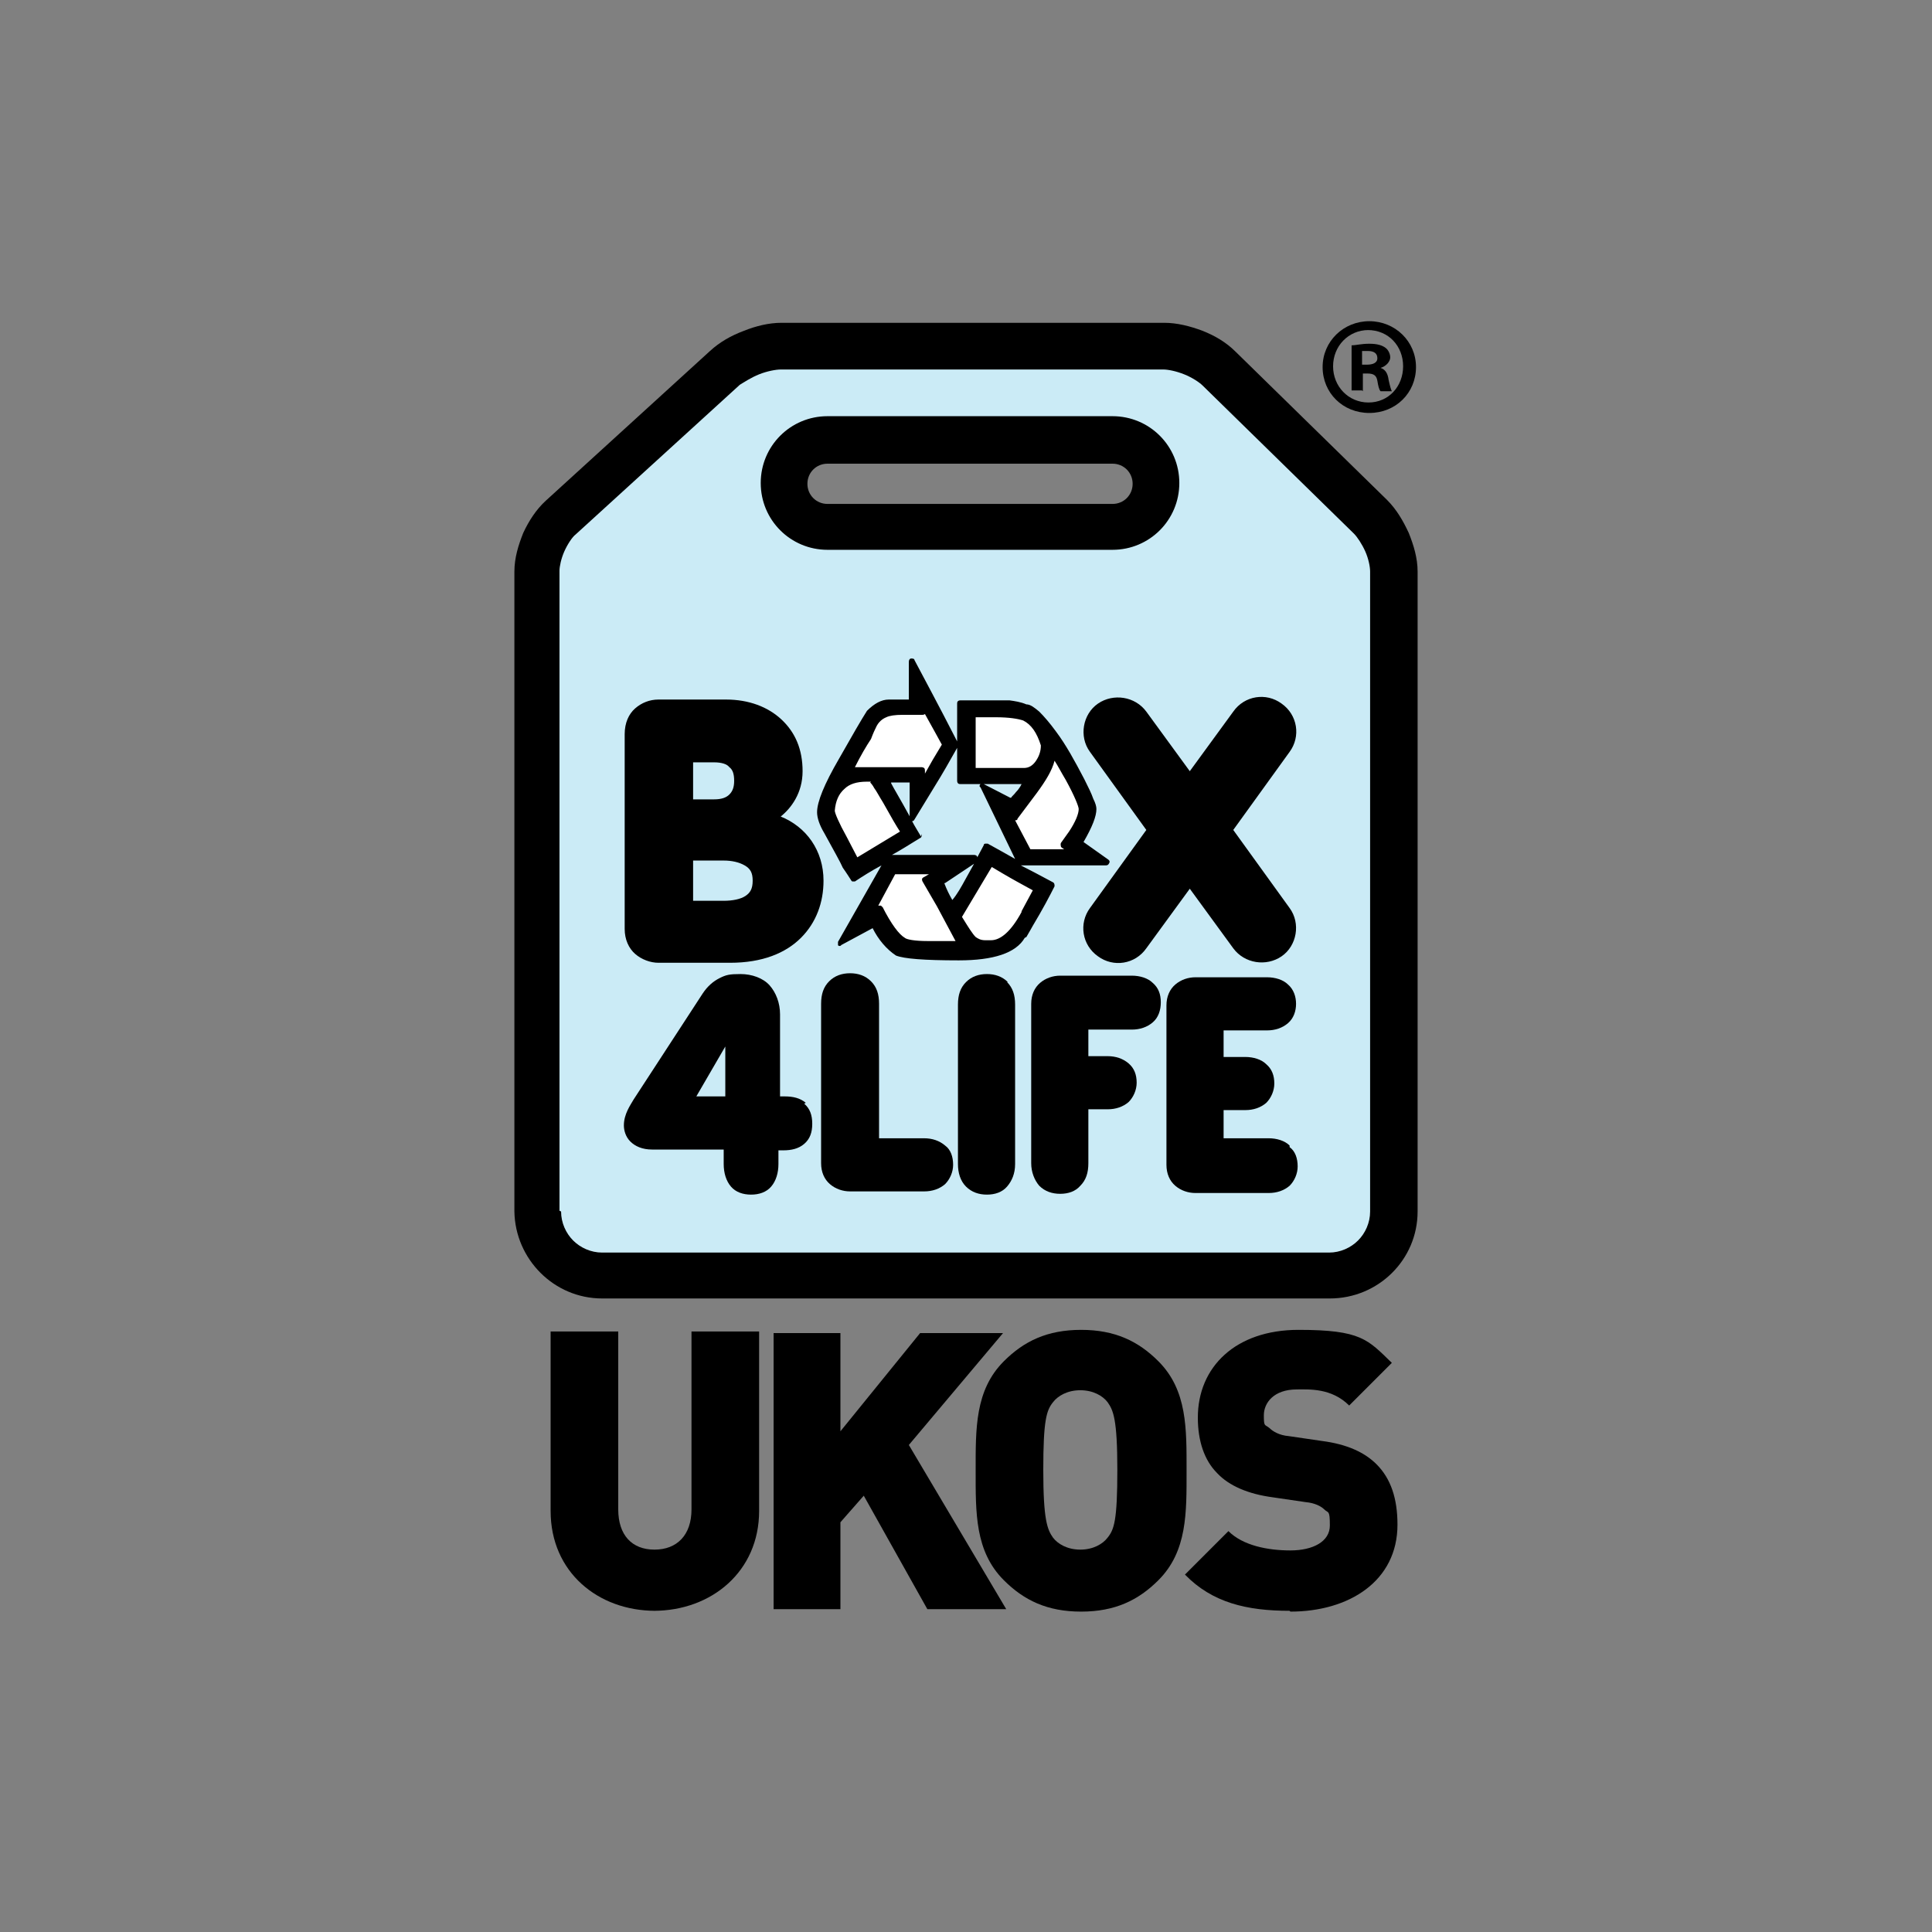
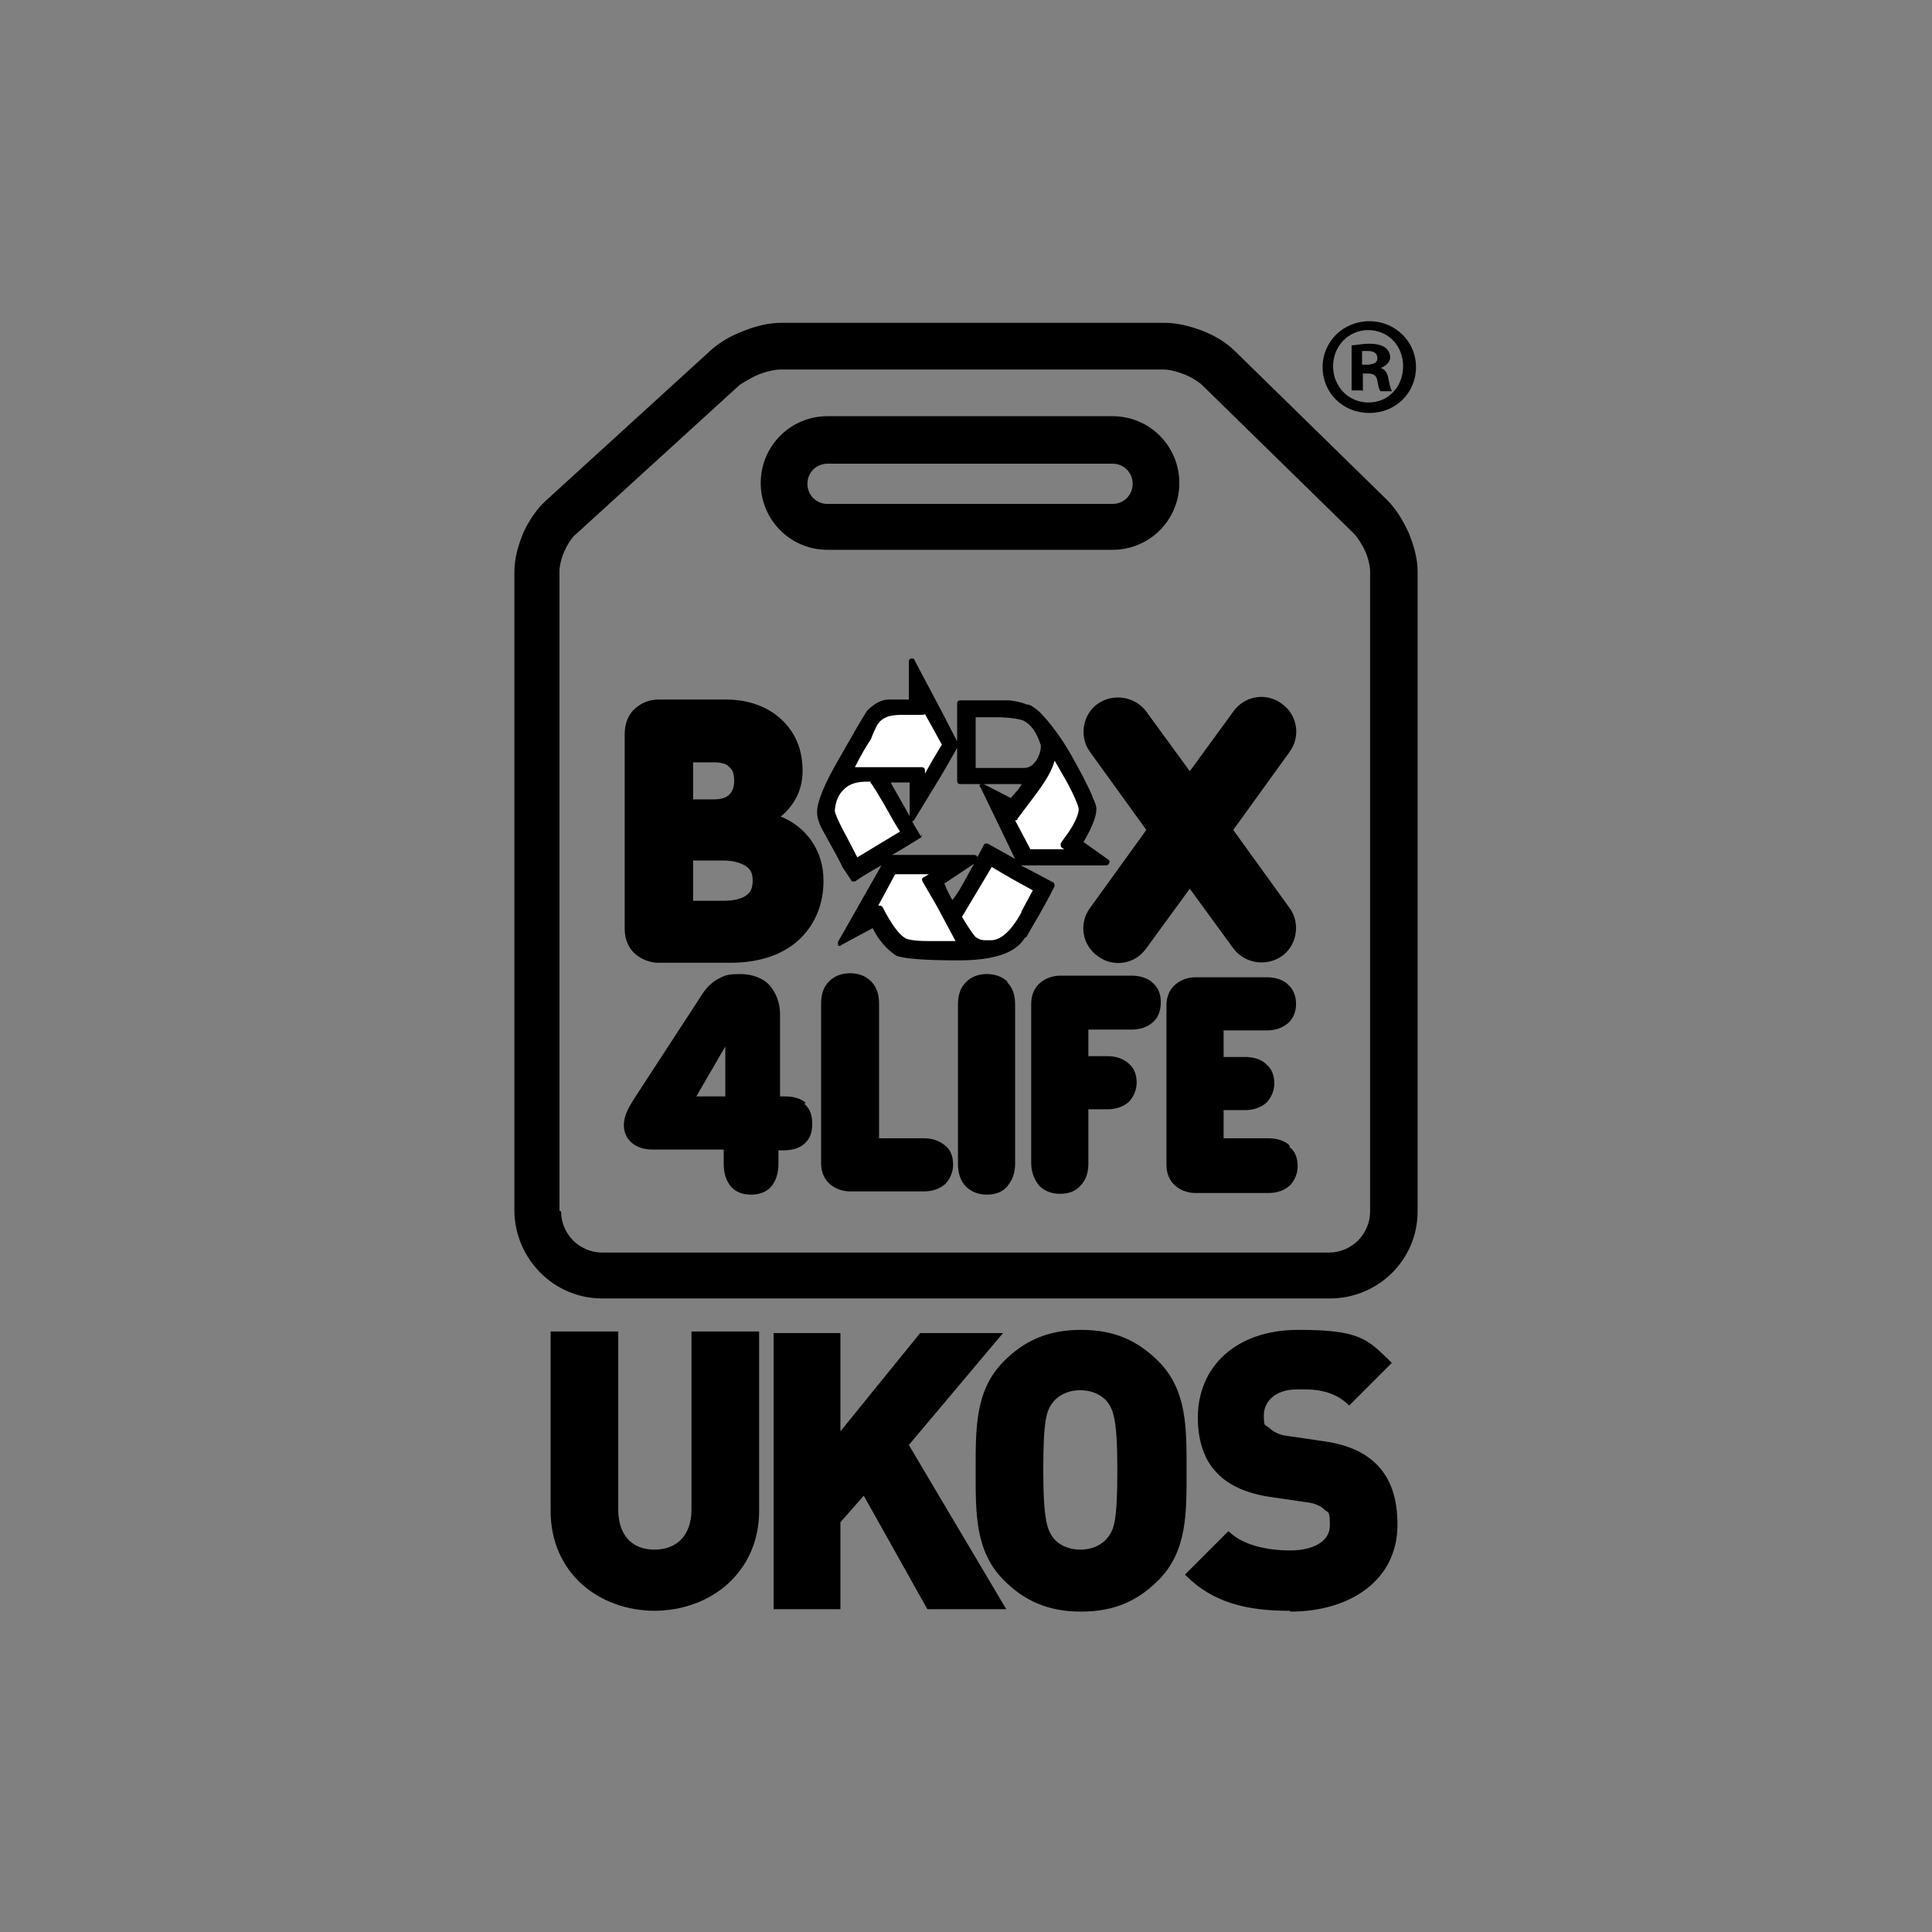
<svg xmlns="http://www.w3.org/2000/svg" id="Layer_2" version="1.1" viewBox="0 0 240 240">
  <rect x="0" y="0" width="240" height="240" fill="#808080" stroke="none" />
  <defs>
    <style>
      .st0 {
        fill: none;
      }

      .st1 {
        fill: #cbebf6;
      }

      .st2 {
        fill: #fff;
      }
    </style>
  </defs>
-   <path class="st1" d="M170.6,68.1c-.4-1-1.1-2-1.6-2.5l-18.8-18.4c-.5-.5-1.6-1.2-2.6-1.6-1-.4-2.2-.7-3-.7h-47.5c-.7,0-1.9.2-3,.7-1,.4-2.1,1-2.7,1.5l-20.4,18.6c-.6.5-1.2,1.5-1.6,2.5-.4,1-.7,2.1-.7,2.9v78.1h0s0,1.4,0,1.4c0,1.6.6,3.2,1.8,4.3,1.2,1.2,2.7,1.8,4.3,1.8h90.4c1.6,0,3.1-.6,4.3-1.8,1.2-1.2,1.8-2.7,1.8-4.3v-79.5c0-.8-.3-1.9-.7-2.9ZM145.4,60c0,4-3.3,7.3-7.3,7.3h-35.4c-4,0-7.3-3.3-7.3-7.3s3.3-7.3,7.3-7.3h35.4c4,0,7.3,3.3,7.3,7.3Z" />
  <g>
    <path class="st2" d="M114.4,97.8l.9-1.6c.6-1,1.3-2.2,2.1-3.6l.2-.3-.2-.3c-.5-.8-1.1-1.9-2.1-3.7l-.4-.7-.5.6h-2.5c-1,0-1.7.1-2.2.3-.6.3-1.1.8-1.5,1.5,0,.2-.3.6-.6,1.3-.6.9-1.3,2-2,3.5l-.4.7h9v2.1Z" />
    <path class="st2" d="M112.2,103c-.4-.6-1.1-1.7-2.1-3.6-.4-.8-.8-1.4-1.1-1.8-.2-.3-.4-.6-.6-.8h-.1c0-.1-.2-.1-.2-.1-.2,0-.4,0-.5,0-1.3,0-2.4.3-3.1,1-.7.7-1.2,1.6-1.3,3,0,.6.8,2.2,1.5,3.5l1.6,2.9,6.2-3.7-.3-.4Z" />
-     <path class="st2" d="M127.3,95.9c.8,0,1.4-.4,1.9-1.1.4-.6.6-1.3.7-2.1h0c0,0,0-.2,0-.2-.5-1.7-1.4-2.9-2.5-3.4-.8-.4-2.4-.5-3.6-.5h-3v7.3h6.5Z" />
    <path class="st2" d="M133.2,103.7c.9-1.2,1.3-2.3,1.3-3,0-.6-1.1-2.9-1.7-3.8-.6-1-1-1.8-1.4-2.5l-.6-.9-.3,1c-.4,1.1-1.1,2.3-2.2,3.9l-2.3,3.2h-.9c0,0,2.5,4.6,2.5,4.6h5.9l-1.3-1.1.9-1.3Z" />
    <path class="st2" d="M115.1,109.4l2-1.3h-6.2s-3.1,5.6-3.1,5.6l1.3-.7c1.1,2.2,2.1,3.6,2.9,4,.6.4,2.5.4,3.1.4h4.3s-2.8-5-2.8-5l-1.7-3Z" />
    <path class="st2" d="M123.5,107.3l-.4-.3-4.1,6.9.2.3c.8,1.2,1.3,2.1,1.7,2.5.3.4.8.6,1.5.6s.6,0,.8,0h0c1.1,0,2.2-.7,3.2-2.2v.3l2.5-4.8-2.4-1.3s-1.1-.6-3.1-1.9Z" />
  </g>
  <g>
    <path d="M74.8,161.3c-6,0-10.8-4.9-10.9-10.8h0v-79.5c0-1.7.5-3.3,1.1-4.8h0c.7-1.5,1.6-2.9,2.8-4h0l20.4-18.6c1.2-1.1,2.6-1.9,4.2-2.5h0c1.5-.6,3.1-1,4.7-1h47.5c1.6,0,3.2.4,4.8,1h0c1.5.6,2.9,1.4,4.1,2.6h0l18.8,18.4c1.2,1.2,2,2.6,2.7,4.1h0c.6,1.5,1.1,3.1,1.1,4.8h0v79.5c0,6-4.9,10.8-10.9,10.8h-90.4ZM69.7,150.5c0,1.4.6,2.7,1.5,3.6h0c.9.9,2.2,1.5,3.6,1.5h90.3c1.4,0,2.7-.6,3.6-1.5h0c.9-.9,1.5-2.2,1.5-3.6h0v-79.5c0-.6-.2-1.6-.6-2.5h0c-.4-.9-1-1.8-1.4-2.2h0l-18.8-18.4c-.4-.4-1.3-1-2.3-1.4h0c-1-.4-2-.6-2.6-.6h-47.5c-.6,0-1.7.2-2.7.6h0c-1,.4-1.9,1-2.4,1.3h0l-20.4,18.6c-.4.3-1,1.2-1.4,2.1h0c-.4.9-.6,1.9-.6,2.4h0v79.5h0ZM138.2,68.3s-35.4,0-35.4,0c-4.6,0-8.3-3.7-8.3-8.3h0c0-4.6,3.7-8.3,8.3-8.3h35.4c4.6,0,8.3,3.7,8.3,8.3h0c0,4.6-3.7,8.3-8.3,8.3h0ZM138.2,62.6c1.4,0,2.5-1.1,2.5-2.5h0c0-1.4-1.1-2.5-2.5-2.5h-35.4c-1.4,0-2.5,1.1-2.5,2.5h0c0,1.4,1.1,2.5,2.5,2.5h35.4Z" />
    <path d="M127.5,116.4c.4-.7.7-1.2.8-1.4,1.2-2,2.1-3.7,2.7-4.9,0-.2,0-.4-.2-.5-1.5-.8-2.8-1.5-4-2.1h10.6c.2,0,.3-.1.4-.3s0-.3-.1-.4l-3.1-2.2c1.1-1.9,1.6-3.2,1.6-4.1,0-.3-.1-.7-.4-1.3-.2-.6-.6-1.4-1.1-2.4-1.2-2.3-2.3-4.3-3.5-5.9-.8-1.1-1.5-1.9-2.1-2.5-.6-.5-1.1-.9-1.6-.9-.7-.3-1.4-.4-2.1-.5h-6.1c0,0-.2,0-.3.1s-.1.2-.1.3v4.7c-2.4-4.7-4.2-8-5.3-10.1,0-.2-.3-.2-.4-.2-.2,0-.3.2-.3.4v4.7h-1c-.6,0-1.1,0-1.4,0h-.1c-.9,0-1.8.5-2.7,1.4h0c-.7,1.1-1.8,3-3.5,6-1.8,3.1-2.7,5.3-2.7,6.6,0,.7.3,1.6.9,2.6,1.2,2.2,2,3.6,2.3,4.3h0c.5.7.8,1.2,1,1.5,0,0,.1.2.2.2s.2,0,.3,0c.9-.6,2-1.3,3.3-2l-5.4,9.5c0,.1,0,.3,0,.4s.3.2.4,0l3.9-2.1c.7,1.4,1.7,2.6,2.9,3.4h0c1,.4,3.5.6,7.8.6,4.3,0,7.1-.9,8.2-2.8h0ZM114.9,88.7s0,0,0,0c.9,1.6,1.6,2.9,2.1,3.8-.8,1.3-1.5,2.5-2.1,3.6v-.4c0,0,0-.2-.1-.3,0,0-.2-.1-.3-.1h-8.3c.7-1.4,1.4-2.6,2-3.5h0c.3-.8.5-1.2.6-1.4.3-.7.8-1.1,1.3-1.3.4-.2,1.1-.3,2-.3h2.5c0,0,.2,0,.3-.1h0ZM108.1,97.2c0,0,.3.3.5.7.3.4.6,1,1.1,1.8,1,1.8,1.7,3,2.1,3.6l-5.3,3.2-1.3-2.5c-1-1.8-1.5-3-1.5-3.3.1-1.2.5-2.1,1.2-2.7.6-.6,1.5-.9,2.8-.9s.3,0,.5,0h0ZM110.7,97.2h2.3v4.2c-1.2-2.2-2-3.5-2.3-4.1,0,0,0,0,0,0ZM114.4,103.9c-.4-.7-.8-1.3-1.1-1.9.1,0,.2,0,.3-.2l2.5-4.1c1-1.6,1.9-3.2,2.8-4.8v4.1c0,0,0,.2.1.3s.2.1.3.1h7.2c.2,0,.4,0,.4,0s0,0,0,0c0,0-.2.5-.7,1-.2.3-.5.5-.6.7,0,0,0,0-.1,0l-3.3-1.7c-.1,0-.3,0-.4,0-.1.1-.2.3,0,.4l4.3,8.9c-1.4-.8-2.5-1.4-3.4-1.9,0,0-.2,0-.3,0,0,0-.2,0-.2.2l-.8,1.5h0c0-.2-.2-.3-.4-.3h-10.2c1.1-.6,2.2-1.3,3.5-2.1.1,0,.2-.2.2-.3s0-.1,0-.2h0ZM123.7,89.1c1.7,0,2.8.2,3.4.4,1,.5,1.7,1.5,2.2,3.1,0,.7-.2,1.3-.6,1.9-.4.6-.9.9-1.5.9h-6v-6.3h2.2c.1,0,.2,0,.4,0ZM131.9,105.3l.3.2h-4.2l-1.9-3.6c.1,0,.3,0,.3-.2l2.4-3.2c1.1-1.5,1.9-2.8,2.2-4,.4.6.8,1.4,1.4,2.4,1.1,2,1.6,3.3,1.6,3.6,0,.6-.4,1.6-1.2,2.8l-1,1.4c-.1.2,0,.4,0,.5h0ZM117.4,109.7l3.6-2.4-1,1.8c-.6,1.1-1.1,2-1.7,2.7-.4-.7-.7-1.3-1-2.1h0ZM109.6,112.7c0,0-.1-.2-.2-.2,0,0-.2,0-.3,0l2.1-3.9h4.2s-.7.4-.7.4c-.2.1-.2.3-.1.5l1.8,3.1,2.3,4.3h-3.5c-1.6,0-2.6-.2-2.8-.4-.7-.4-1.7-1.7-2.8-3.9h0ZM126.9,113.3c-1.3,2.4-2.6,3.5-3.8,3.5h0c-.2,0-.5,0-.7,0-.6,0-.9-.2-1.2-.4-.4-.4-.9-1.2-1.7-2.5l3.7-6.2c2,1.2,3.1,1.8,3.1,1.8h0s2,1.1,2,1.1l-1.4,2.6h0Z" />
    <path d="M96.9,101.5c1.4-1.1,2.8-3,2.8-5.7s-.9-4.8-2.6-6.4-4.1-2.5-6.9-2.5h-8.4c-1.1,0-2.1.4-2.9,1.1-.8.7-1.3,1.8-1.3,3.2v24.2c0,1.3.5,2.4,1.3,3.1.8.7,1.9,1.1,2.9,1.1h8.9c4,0,6.9-1.2,8.8-3.1,1.9-1.9,2.8-4.4,2.8-7.1,0-3.7-2.1-6.7-5.4-8h0ZM93.5,109.4c0,1-.3,1.5-.9,1.9s-1.6.6-2.7.6h-3.8v-5h3.8c1,0,1.9.2,2.6.6.7.4,1,.9,1,1.9ZM86.1,99.2v-4.5h2.6c.9,0,1.6.2,1.9.6.4.3.6.8.6,1.7,0,.8-.2,1.3-.6,1.7s-1,.6-1.9.6h-2.6Z" />
    <path d="M100.1,137c-.7-.6-1.6-.8-2.6-.8h-.6v-10.2c0-1.4-.5-2.7-1.3-3.6s-2.2-1.4-3.6-1.4-1.8.1-2.6.5c-.8.4-1.5,1-2.1,1.9l-8.6,13.2c-.4.7-1.2,1.8-1.2,3.2,0,.6.2,1.4.8,2s1.5,1,2.7,1h8.9v1.8c0,1.1.3,2.1.9,2.8.6.7,1.5,1,2.5,1h0c1,0,1.9-.3,2.5-1,.6-.7.9-1.7.9-2.8v-1.7h.6c1,0,1.9-.2,2.6-.8s1-1.4,1-2.5-.3-1.9-1-2.5h0ZM90.1,130v6.2h-3.6l3.6-6.2Z" />
    <path d="M117.4,142.3c-.7-.6-1.6-.9-2.6-.9h-5.6v-16.7c0-1.2-.3-2.1-1-2.8-.7-.7-1.6-1-2.6-1s-1.9.3-2.6,1-1,1.6-1,2.8h0v19.8c0,1.1.4,2,1.1,2.6s1.6.9,2.5.9h9.2c1,0,1.9-.3,2.6-.9.6-.6,1-1.5,1-2.4,0-1-.3-1.9-1-2.4h0Z" />
    <path d="M125.2,122c-.7-.7-1.6-1-2.6-1s-1.9.3-2.6,1-1,1.6-1,2.8v19.8c0,1.1.3,2.1,1,2.8s1.6,1,2.6,1h0c1,0,1.9-.3,2.5-1s1-1.6,1-2.8h0v-19.8c0-1.2-.3-2.1-1-2.8Z" />
    <path d="M137.6,131.2h-2.4v-3.3h5.4c1,0,1.9-.3,2.6-.9s1-1.5,1-2.5-.3-1.8-1-2.4c-.6-.6-1.6-.9-2.6-.9h-8.9c-.9,0-1.8.3-2.5.9-.7.6-1.1,1.5-1.1,2.6v19.8c0,1.1.4,2.1,1,2.8.7.7,1.6,1,2.6,1h0c1,0,1.9-.3,2.5-1,.7-.7,1-1.6,1-2.8v-6.7h2.4c1,0,1.9-.3,2.6-.9.6-.6,1-1.5,1-2.4,0-1-.3-1.8-1-2.4s-1.6-.9-2.6-.9h0Z" />
    <path d="M160.2,142.3c-.6-.6-1.6-.9-2.6-.9h-5.6v-3.5h2.7c1,0,1.9-.3,2.6-.9.6-.6,1-1.5,1-2.4,0-1-.3-1.8-1-2.4-.6-.6-1.6-.9-2.6-.9h-2.7v-3.3h5.4c1,0,1.9-.3,2.6-.9s1-1.5,1-2.4-.3-1.8-1-2.4c-.6-.6-1.6-.9-2.6-.9h-8.9c-.9,0-1.8.3-2.5.9-.7.6-1.1,1.5-1.1,2.6v19.8c0,1.1.4,2,1.1,2.6.7.6,1.6.9,2.5.9h9.1c1,0,1.9-.3,2.6-.9.6-.6,1-1.5,1-2.4,0-1-.3-1.9-1-2.4h0Z" />
    <path d="M160.2,112.8l-7-9.7,7-9.7c1.4-1.9,1-4.6-1-6-1.9-1.4-4.6-1-6,1l-5.4,7.4-5.4-7.4c-1.4-1.9-4.1-2.3-6-1s-2.4,4.1-1,6l7,9.7-7,9.7c-1.4,1.9-1,4.6,1,6,1.9,1.4,4.6,1,6-1l5.4-7.4,5.4,7.4c1.4,1.9,4.1,2.3,6,1s2.4-4.1,1-6Z" />
  </g>
  <g>
    <path d="M81.4,200.1c-7.1,0-13-4.8-13-12.4v-22.3h8.4v22.1c0,3.2,1.7,5,4.5,5s4.6-1.8,4.6-5v-22.1h8.4v22.3c0,7.5-5.9,12.4-13.1,12.4h0Z" />
    <path d="M115.2,199.9l-7.9-14.1-2.9,3.3v10.8h-8.3v-34.3h8.3v12.2l9.9-12.2h10.3l-11.7,13.9,12.1,20.4h-9.9Z" />
    <path d="M143.9,196.3c-2.5,2.5-5.4,3.9-9.6,3.9s-7.1-1.4-9.6-3.9c-3.6-3.6-3.5-8.4-3.5-13.6s-.1-10,3.5-13.6c2.5-2.5,5.4-3.9,9.6-3.9s7.1,1.4,9.6,3.9c3.6,3.6,3.5,8.4,3.5,13.6s.1,10-3.5,13.6ZM137.6,174.2c-.6-.8-1.8-1.5-3.4-1.5s-2.8.7-3.4,1.5c-.8,1-1.2,2.2-1.2,8.4s.5,7.4,1.2,8.4c.6.8,1.8,1.5,3.4,1.5s2.8-.7,3.4-1.5c.8-1,1.2-2.1,1.2-8.4s-.5-7.4-1.2-8.4Z" />
    <path d="M160.2,200.1c-5.3,0-9.6-1-13-4.5l5.4-5.4c1.8,1.8,4.9,2.4,7.7,2.4s4.9-1.1,4.9-3.1-.2-1.5-.7-2c-.4-.4-1.2-.8-2.3-.9l-4.1-.6c-3-.4-5.4-1.4-6.9-3-1.6-1.6-2.4-4-2.4-6.9,0-6.3,4.7-10.9,12.5-10.9s8.6,1.2,11.6,4.1l-5.3,5.3c-2.2-2.2-5-2-6.5-2-2.9,0-4.1,1.7-4.1,3.2s.1,1.1.7,1.6c.4.4,1.2.9,2.4,1l4.1.6c3.1.4,5.3,1.4,6.8,2.9,1.8,1.8,2.6,4.3,2.6,7.5,0,7-6,10.8-13.3,10.8h0Z" />
  </g>
  <path d="M170.1,39.9c3.2,0,5.8,2.5,5.8,5.7s-2.5,5.7-5.8,5.7-5.8-2.5-5.8-5.7,2.6-5.7,5.8-5.7h0ZM170,41c-2.5,0-4.4,2-4.4,4.5s1.9,4.5,4.4,4.5c2.5,0,4.3-2,4.3-4.5s-1.8-4.5-4.4-4.5h0ZM169.2,48.5h-1.3v-5.6c.5,0,1.2-.2,2.2-.2s1.6.2,2,.5c.3.2.6.7.6,1.2s-.5,1.1-1.2,1.3h0c.6.2.9.7,1,1.5.2.9.3,1.2.4,1.4h-1.4c-.2-.2-.3-.7-.4-1.3-.1-.6-.4-.9-1.2-.9h-.6v2.2h0ZM169.2,45.3h.6c.7,0,1.3-.2,1.3-.8s-.4-.9-1.2-.9-.6,0-.7,0v1.6h0Z" />
-   <rect class="st0" width="240" height="240" />
</svg>